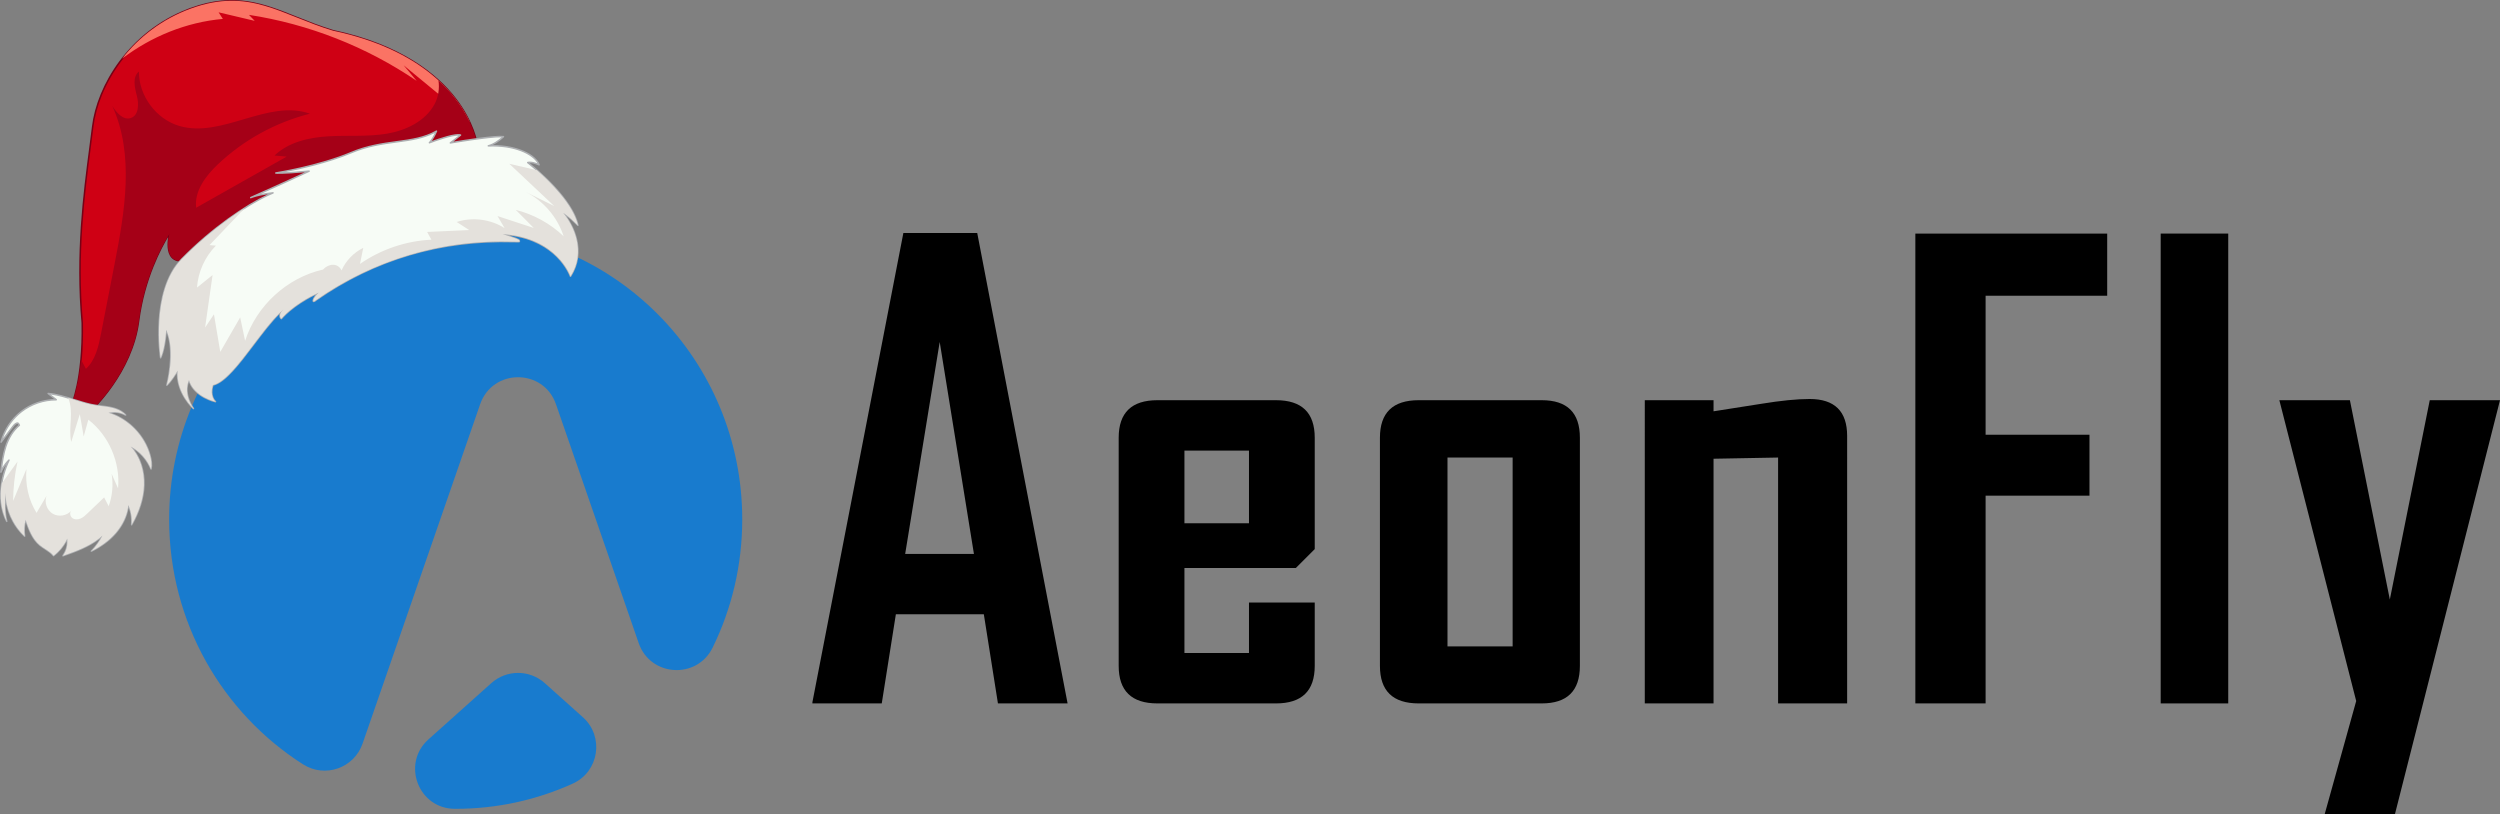
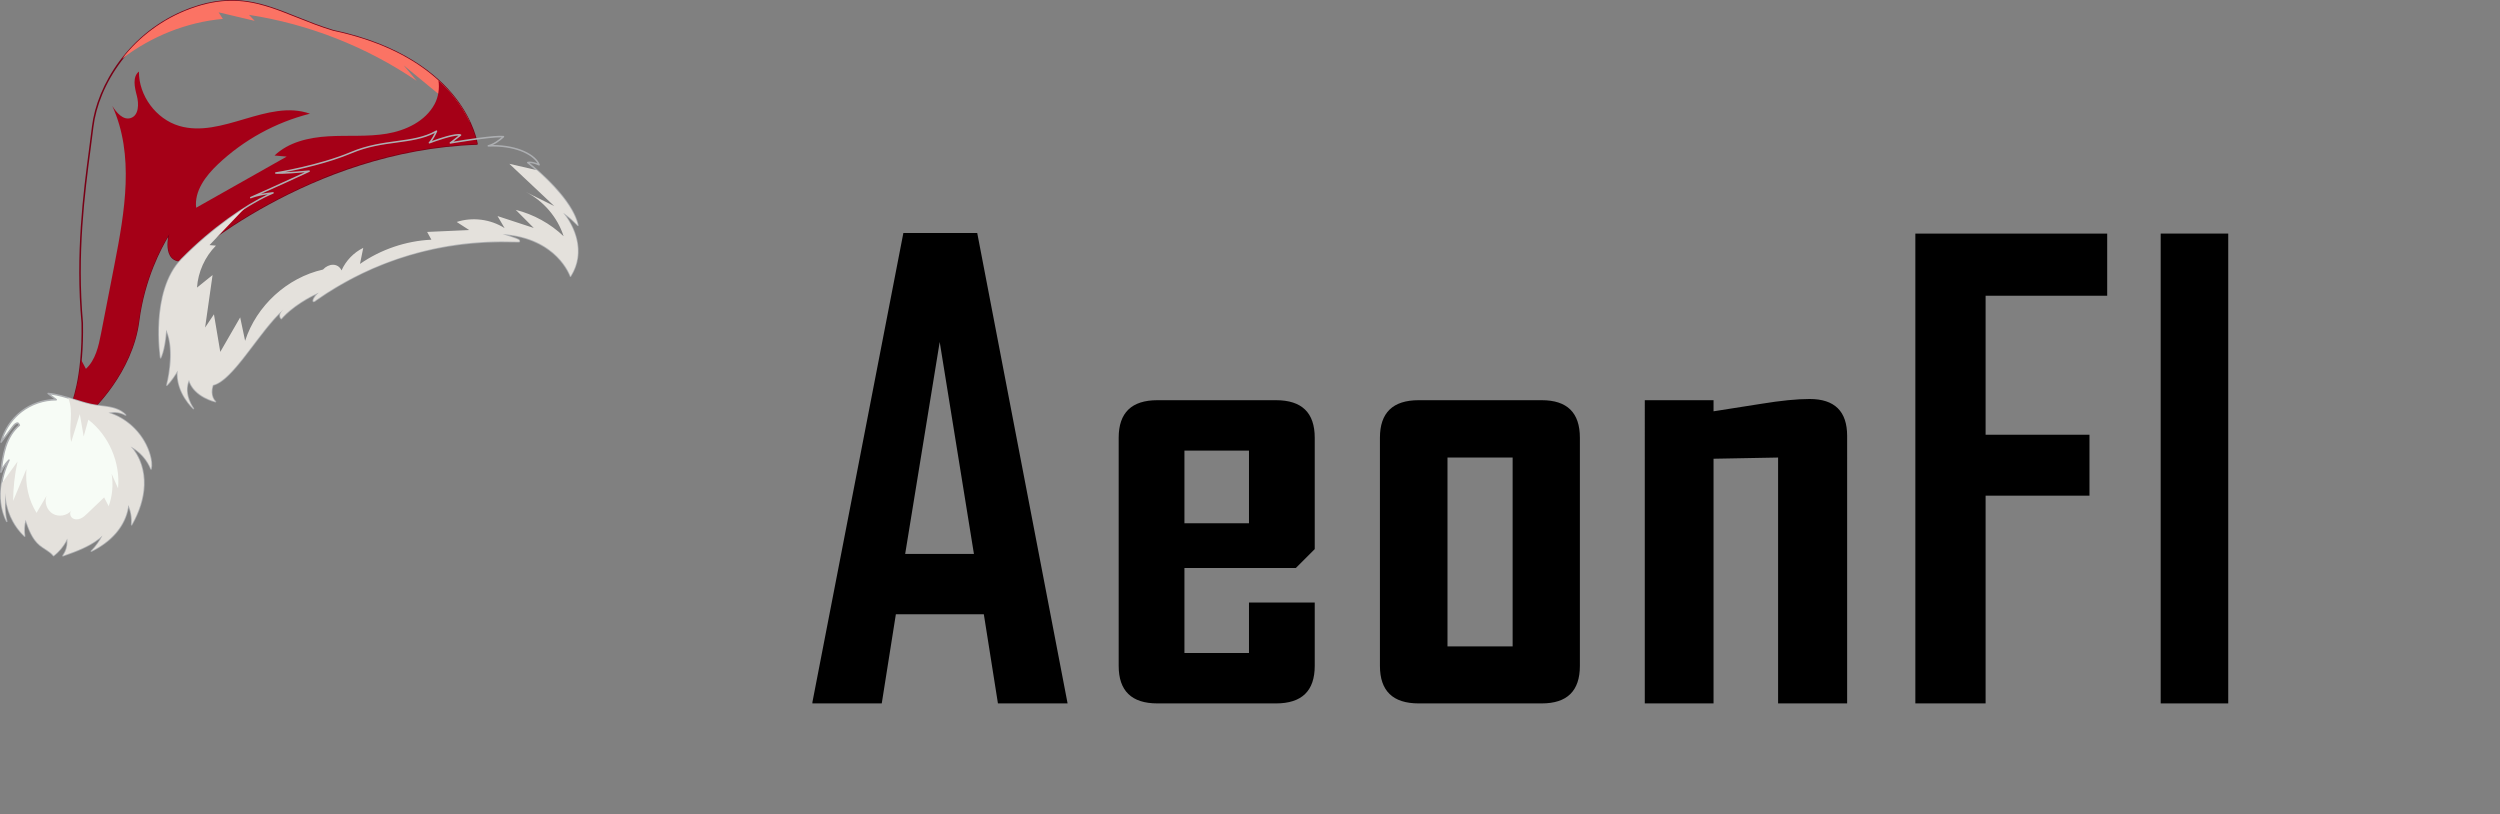
<svg xmlns="http://www.w3.org/2000/svg" xml:space="preserve" style="enable-background:new 0 0 3943.88 1284.44;" viewBox="0 0 3943.88 1284.44" y="0px" x="0px" id="Layer_1" version="1.1">
  <rect x="0" y="0" width="3943.88" height="1284.44" fill="#808080" stroke="none" />
  <style type="text/css">
	.st0{fill-rule:evenodd;clip-rule:evenodd;fill:#187BCE;}
	.st1{fill:#CF0014;}
	.st2{fill:#780015;}
	.st3{fill:#FB7364;}
	.st4{fill:#A50017;}
	.st5{fill:#F7FCF6;}
	.st6{fill:#ADAFB2;}
	.st7{fill:#E4E1DC;}
	.st8{fill:none;}
</style>
  <g>
    <g>
-       <path d="M718.88,362.81c249.66,0,452.04,204.41,452.04,456.57c0,72.64-16.8,141.28-46.69,202.24    c-24.78,50.54-98.22,46.1-116.65-7.08L877.06,637.68c-19.66-56.76-99.93-56.76-119.59,0l-185.52,535.5    c-13.39,38.64-59.34,54.59-93.84,32.63C351.17,1125,266.84,982.13,266.84,819.38C266.84,567.22,469.22,362.81,718.88,362.81    L718.88,362.81z M919.54,1131.47c34,30.44,25.63,85.88-15.94,104.71c-56.39,25.55-118.9,39.77-184.72,39.77c-0.49,0-0.98,0-1.47,0    c-57.44-0.18-84.37-71.14-41.58-109.45l99.22-88.82c24.03-21.51,60.39-21.51,84.42,0L919.54,1131.47z" class="st0" />
-     </g>
+       </g>
    <g>
      <g>
        <g>
-           <path d="M752.5,227.19c0,0-18.06-134.4-227.08-178.76c-82.46-24.92-131.71-68.51-223.92-35.1      c-92.21,33.41-146.83,116.1-155.29,186.71c-8.46,70.6-27.9,181.45-16.47,309.35c1.76,91.02-17.43,130.96-17.43,130.96      l30.76,7.81c0,0,65.01-58.86,75.59-141.89c10.58-83.03,49.13-138.6,49.13-138.6s-13.52,49.42,24.18,43.35      C291.98,411.02,483.65,236.27,752.5,227.19z" class="st1" />
          <path d="M142.79,649.34l-30.76-7.81c-0.36-0.09-0.65-0.34-0.8-0.67c-0.16-0.33-0.16-0.72,0-1.05      c0.19-0.4,19.05-40.81,17.31-130.32c-9.77-109.31,2.92-205.7,12.18-276.08c1.58-11.99,3.05-23.19,4.29-33.52      c7.77-64.87,58.29-149.87,151.04-185.82c1.66-0.64,3.34-1.28,5.04-1.89c69.28-25.11,114.68-6.92,167.26,14.13      c17.98,7.2,36.58,14.65,57.32,20.92C634,70.23,690.21,117.82,718.29,153.69c30.5,38.96,35.36,73,35.41,73.34      c0.05,0.34-0.05,0.69-0.27,0.95c-0.22,0.26-0.55,0.42-0.89,0.43c-265.31,8.97-457.82,181.77-459.74,183.52      c-0.17,0.16-0.4,0.26-0.62,0.3c-9.72,1.56-17.06-0.34-21.8-5.65c-7.68-8.59-6.59-23.85-5.15-32.6      c-9.78,16.1-36.84,65.57-45.36,132.45c-10.51,82.52-75.32,142.05-75.98,142.64c-0.11,0.1-0.24,0.18-0.37,0.23      C143.29,649.39,143.04,649.4,142.79,649.34z M268.31,366.56c0.54,0.25,0.82,0.86,0.66,1.43c-0.07,0.26-6.87,25.69,3.21,36.96      c4.1,4.59,10.58,6.24,19.25,4.92c8.38-7.48,198.73-174.48,459.63-183.85c-1.21-6.59-7.98-36.71-34.68-70.82      C665.96,90.78,584.57,62.23,525.07,49.6c-20.94-6.33-39.58-13.8-57.62-21.01c-52.12-20.87-97.13-38.9-165.54-14.11      c-94.96,34.39-146.67,120.4-154.5,185.71c-1.24,10.34-2.71,21.55-4.29,33.55c-9.25,70.27-21.92,166.51-12.17,275.63      c1.57,81.17-13.71,122.38-16.95,130.15l28.73,7.29c5.9-5.55,64.8-62.8,74.72-140.7c10.5-82.38,48.95-138.58,49.34-139.14      c0.14-0.2,0.34-0.35,0.56-0.44C267.66,366.41,268,366.42,268.31,366.56z" class="st2" />
        </g>
        <g>
          <path d="M636.74,102.96c6.86,8.21,13.73,16.42,20.59,24.63C578.22,73.79,487.1,37.92,392.72,23.45      c3.04,3.15,6.07,6.31,9.11,9.46c-19-4.49-38.01-8.99-57.01-13.48c2.25,3.47,4.49,6.93,6.74,10.4      C294,34.98,238.57,57.53,192.64,92.51C218.86,58.94,255.5,30,301.5,13.33c92.21-33.41,141.46,10.18,223.92,35.1      c142.02,30.14,195.87,101.84,215.8,144.71c-8.32-9.63-17.56-18.57-27.59-26.83C688,145.19,662.37,124.07,636.74,102.96z" class="st3" />
        </g>
        <g>
          <path d="M127.84,567.41c2.57,4.82,5.14,9.63,7.71,14.45c15.22-13.97,19.97-35.76,23.93-56.1      c7.07-36.28,14.13-72.56,21.2-108.84c16.19-83.12,31.71-172.74-3.56-249.85c6.63,10.7,17.18,23,29.11,19.16      c12.84-4.13,13.11-22.23,9.62-35.32c-3.48-13.09-7.18-29.59,3.31-38.07c-0.23,38.17,26.99,74.95,63.5,85.79      c67.42,20.01,140.04-42.82,206.32-19.26c-54.21,13.67-104.78,41.49-145.38,79.98c-19.17,18.17-37.24,42.05-34.16,68.38      c47.62-26.9,95.24-53.8,142.85-80.69c-6.41-0.56-12.82-1.13-19.22-1.69c22.22-21.22,54.29-28.5,84.96-30.31      c30.66-1.81,61.68,0.94,91.98-4.1c30.29-5.04,61.11-19.67,75.63-46.78c5.99-11.19,7.88-24.62,6.06-37.3      c53.93,49.48,60.79,100.34,60.79,100.34c-268.85,9.08-460.51,183.83-460.51,183.83c-37.7,6.06-24.18-43.35-24.18-43.35      s-38.55,55.57-49.13,138.6c-10.58,83.03-75.59,141.89-75.59,141.89l-30.76-7.81C112.32,640.35,123.23,617.62,127.84,567.41z" class="st4" />
        </g>
        <g>
          <path d="M141.04,600.46c17.57-9.33,26.13-29.49,32.41-48.43c5.94-17.89,11.01-36.06,15.7-54.32      c23.16-90.2,36.91-182.86,40.94-275.97c-1.99,23.27,15.4,46.68,38.2,51.45c19.47,4.07,40.61-5.94,50.94-22.73      c-10.42,22.05-20.83,44.1-31.25,66.15c-4.85,10.28-9.67,22.62-4.02,32.51c5.1,8.93,17.16,11.74,27.12,9.35      c9.96-2.38,18.91-8.1,26.77-14.66c44.82-37.39,111.66-54.48,172.97-63.78c-134.81,54.41-218.85,131-218.85,131      c-37.7,6.06-24.18-43.35-24.18-43.35s-38.55,55.57-49.13,138.6c-10.58,83.03-75.59,141.89-75.59,141.89l-30.76-7.81      c0,0,5.31-11.1,10.08-34.83C128.9,605.12,135.24,603.54,141.04,600.46z" class="st4" />
        </g>
      </g>
      <g>
        <g>
          <path d="M30.5,670.86c-10.52,8.6-17.41,21-21.59,33.95c-4.18,12.96-5.86,26.58-7.51,40.1      c2.96-7.13,7.33-13.66,12.79-19.1c-14.35,30.16-18.67,66.94-3.52,96.79c-3.8-14.55-2.95-29.85-2.07-44.86      c0.65,25.7,11.6,50.55,30.3,68.17c-1.37-8.63-0.86-17.55,1.48-25.95c5.05,14.71,10.63,30.2,22.61,40.09      c7,5.78,15.92,9.38,21.49,16.56c9.2-7.15,16.68-16.5,21.65-27.06c0.98,10.41-0.9,18.64-6.81,27.22      c22.19-7.82,45.03-16.02,62.39-31.91c-4.51,9.1-10.5,17.46-17.64,24.66c14.54-7.21,28.11-16.72,38.68-29.06      c10.57-12.34,18.02-27.64,19.68-43.84c4.42,9.73,6.24,20.62,5.21,31.25c10.89-19.13,18.62-40.48,19.37-62.53      c0.75-22.04-5.98-44.83-20.93-61.05c14.44,7.57,26.06,20.42,32.18,35.56c1.42-7.25,0.22-14.78-1.78-21.9      c-8.82-31.29-34.32-57.35-65.35-66.76c9.02-2.31,18.92-1.01,27.07,3.56c-6.62-7.16-16.3-10.65-25.86-12.43      c-9.56-1.78-19.35-2.09-28.85-4.2c-22.65-5.02-44.46-15.28-67.55-17.4c4.24,3.27,8.49,6.55,12.73,9.82      c-19.69-0.05-39.31,6.6-54.91,18.6c-15.6,12-27.07,29.29-32.11,48.37c6.04-8,12.08-16,18.12-24c1.71-2.27,3.54-4.63,6.16-5.74      C28.55,666.69,29.37,668.25,30.5,670.86z" class="st5" />
          <path d="M143.09,870.26c-0.35-0.49-0.29-1.15,0.12-1.57c5.57-5.61,10.38-11.87,14.36-18.67      c-17.15,13.59-38.66,21.17-57.84,27.92c-0.5,0.17-1.05,0.01-1.37-0.41c-0.32-0.42-0.34-1-0.04-1.44      c4.77-6.93,6.91-13.68,6.84-21.94c-4.97,9.06-11.8,17.1-19.94,23.44c-0.53,0.41-1.29,0.31-1.7-0.22      c-3.37-4.34-7.96-7.29-12.82-10.42c-2.86-1.84-5.81-3.74-8.48-5.95c-11.4-9.42-17.21-24.04-21.63-36.71      c-1.44,7.03-1.62,14.36-0.49,21.44c0.08,0.52-0.17,1.02-0.63,1.27c-0.47,0.24-1.02,0.17-1.4-0.19      c-14.98-14.11-25.12-32.9-28.98-53.14c-0.19,9.63,0.31,19.28,2.75,28.63c0.16,0.6-0.16,1.22-0.73,1.44c0,0,0,0-0.01,0      c-0.58,0.22-1.23-0.03-1.52-0.59c-12.91-25.44-12.71-58.77,0.25-90.5c-2.96,3.91-5.44,8.22-7.31,12.72      c-0.23,0.57-0.84,0.86-1.44,0.71c-0.59-0.16-0.97-0.73-0.89-1.33c1.64-13.38,3.33-27.23,7.56-40.33      c4.63-14.34,11.97-26.05,21.26-33.92c-0.95-2.06-1.28-2.11-2.6-1.59c-2.39,1.01-4.13,3.32-5.66,5.35l-18.12,24      c-0.34,0.46-0.97,0.61-1.5,0.36c-0.52-0.26-0.79-0.85-0.64-1.41c5.12-19.4,16.68-36.82,32.54-49.02      c14.94-11.5,33.33-18.1,52.16-18.79l-9.98-7.69c-0.43-0.33-0.59-0.91-0.39-1.41c0.2-0.51,0.7-0.81,1.24-0.77      c14.18,1.31,28.05,5.7,41.46,9.95c8.57,2.71,17.43,5.52,26.25,7.48c5.17,1.15,10.55,1.77,15.76,2.38      c4.28,0.49,8.71,1.01,13.04,1.82c11.95,2.22,20.63,6.4,26.54,12.8c0.41,0.44,0.44,1.11,0.06,1.58c-0.35,0.47-1.02,0.6-1.54,0.31      c-6.54-3.67-14.2-5.16-21.61-4.29c29.26,10.58,53.19,36.06,61.65,66.1c2.5,8.86,3.07,16,1.8,22.47      c-0.11,0.53-0.51,0.9-1.08,0.98c-0.54,0.05-1.04-0.26-1.24-0.76c-5.11-12.64-14.25-23.76-25.59-31.35      c11.38,15.13,17.4,35.29,16.68,56.43c-0.69,20.3-7.26,41.52-19.53,63.09c-0.29,0.5-0.88,0.73-1.42,0.55      c-0.55-0.18-0.9-0.71-0.84-1.28c0.87-8.97-0.31-18.03-3.41-26.48c-2.39,14.05-9.16,28.09-19.34,39.99      c-9.87,11.53-23.02,21.4-39.07,29.36c-0.03,0.02-0.06,0.03-0.1,0.04C144,870.88,143.42,870.71,143.09,870.26z M202.24,795.44      c0.54-0.09,1.08,0.2,1.31,0.7c3.78,8.33,5.69,17.41,5.6,26.51c10.43-19.61,16.03-38.88,16.66-57.33      c0.79-23.17-6.72-45.11-20.61-60.18c-0.4-0.43-0.44-1.1-0.07-1.57c0.35-0.47,1-0.61,1.52-0.34      c13.32,6.98,24.41,18.55,30.97,32.16c0.3-4.99-0.45-10.53-2.3-17.08c-8.67-30.79-34-56.66-64.53-65.92      c-0.52-0.16-0.88-0.65-0.87-1.19c0.01-0.55,0.39-1.05,0.91-1.15c6.66-1.71,13.76-1.52,20.34,0.45      c-4.98-3.21-11.28-5.49-19.05-6.94c-4.25-0.79-8.64-1.3-12.88-1.79c-5.27-0.61-10.71-1.24-16.01-2.41      c-8.92-1.98-17.84-4.8-26.45-7.54c-11.91-3.77-24.19-7.66-36.63-9.35l9.27,7.15c0.41,0.32,0.58,0.87,0.41,1.36      c-0.16,0.49-0.63,0.82-1.15,0.82c-19.49-0.05-38.73,6.47-54.17,18.35c-13.63,10.49-24,24.93-29.67,41.16l13.97-18.51      c1.63-2.16,3.67-4.86,6.65-6.12c0.07-0.03,0.15-0.06,0.22-0.09c3.69-1.43,4.98,1.59,5.94,3.8c0.22,0.5,0.07,1.08-0.35,1.43      c-9.27,7.58-16.6,19.12-21.21,33.38c-3.4,10.55-5.15,21.68-6.56,32.66c2.69-4.73,6.02-9.11,9.83-12.9      c0.42-0.42,1.08-0.47,1.56-0.13c0.48,0.35,0.65,0.99,0.39,1.52c-13.84,29.1-16.56,60.2-7.87,85.45      c-1.36-11.36-0.69-22.88-0.03-34.12c0.04-0.65,0.57-1.16,1.24-1.15c0.65,0.01,1.18,0.54,1.2,1.19      c0.61,24.3,10.57,47.75,27.44,64.88c-0.77-7.68-0.1-15.55,1.96-22.96c0.15-0.52,0.61-0.87,1.14-0.89      c0.53-0.01,1.01,0.32,1.18,0.82c4.53,13.17,10.16,29.57,22.23,39.55c2.56,2.11,5.45,3.97,8.25,5.77      c4.49,2.89,9.11,5.87,12.66,10.02c8.61-6.93,15.64-15.86,20.37-25.88c0.24-0.5,0.77-0.77,1.31-0.68c0.54,0.1,0.95,0.54,1,1.09      c0.91,9.71-0.62,17.39-5.09,25.01c20-7.07,42.1-15.35,58.65-30.48c0.43-0.4,1.08-0.43,1.55-0.07c0.47,0.35,0.61,0.99,0.35,1.52      c-3.53,7.13-7.92,13.75-13.06,19.76c12.95-7.19,23.73-15.75,32.09-25.5c10.96-12.8,17.85-28.13,19.39-43.18      c0.05-0.46,0.35-0.85,0.77-1.01C202.07,795.47,202.15,795.45,202.24,795.44z" class="st6" />
        </g>
        <g>
          <path d="M2.63,762.86c8.34-11.59,16.67-23.18,25.01-34.77c-4.44,20.39-6.77,41.25-6.93,62.14      c6.99-16.77,13.98-33.53,20.98-50.3c-1.95,24.41,3.07,48.33,15.96,69.17c5.23-8.9,10.45-17.8,15.68-26.7      c-3.76,10.1,0.7,22.63,9.99,28.09c9.29,5.46,22.34,3.22,29.25-5.03c-3.2,3.21-1.98,9.21,1.7,11.88      c3.68,2.66,8.83,2.44,12.97,0.62c4.14-1.83,7.51-5.02,10.78-8.15c8.75-8.37,17.5-16.73,26.25-25.1      c2.39,4.63,4.78,9.27,7.17,13.9c5.88-16.29,7.49-34.13,4.6-51.24c3.39,7.68,6.78,15.36,10.17,23.04      c3.9-40.85-14.41-83.22-46.82-108.36c-2.45,8.83-4.91,17.66-7.37,26.48c-2.04-11.74-4.09-23.48-6.13-35.23      c-4.5,14.65-9.01,29.3-13.51,43.95c-2.58-11.58-1.31-23.61-0.69-35.45c0.6-11.58,0.45-23.63-4.3-34.19      c12.01,3.65,23.93,7.83,36.09,10.53c9.49,2.11,19.29,2.42,28.85,4.2c9.56,1.78,19.25,5.27,25.86,12.43      c-8.14-4.57-18.05-5.87-27.07-3.56c31.02,9.41,56.53,35.47,65.35,66.76c2.01,7.12,3.2,14.65,1.78,21.9      c-6.12-15.15-17.74-27.99-32.18-35.56c14.95,16.22,21.69,39.01,20.93,61.05c-0.75,22.05-8.49,43.39-19.37,62.53      c1.03-10.62-0.79-21.52-5.21-31.25c-1.66,16.2-9.11,31.5-19.68,43.84c-10.57,12.34-24.14,21.85-38.68,29.06      c7.15-7.2,13.13-15.56,17.64-24.66c-17.37,15.89-40.21,24.09-62.39,31.91c5.91-8.59,7.79-16.82,6.81-27.22      c-4.98,10.56-12.46,19.91-21.65,27.06c-5.57-7.18-14.49-10.78-21.49-16.56c-11.98-9.89-17.56-25.38-22.61-40.09      c-2.34,8.4-2.85,17.32-1.48,25.95c-18.7-17.62-29.66-42.48-30.3-68.17c-0.88,15.01-1.73,30.31,2.07,44.86      C1.35,804.26-0.58,783.3,2.63,762.86z" class="st7" />
        </g>
      </g>
      <g>
        <g>
-           <path d="M899.93,435.81c0,0-20.56-61.12-107.08-66.54c26.46,8.59,26.46,8.59,26.43,11.74      c-0.03,3.15-159.29-20.55-320.67,92.25c-7.43,6.65-5.5-2.89,4.22-11.69c-41.01,18.41-59.1,41.12-59.1,41.12      s-6.35-5.08,3.17-14.42c-37.02,31.94-79.15,111.98-111.05,119.12c-6.02,18,4.11,26.26,4.11,26.26s-34.17-7.65-41.88-34.26      c-10.12,23.08,7.09,45.13,7.09,45.13s-27.85-24.9-24.97-59.97c-9.92,16.9-17.03,23.14-17.03,23.14s14.76-53.6-0.99-87.54      c-2.25,32.21-8.82,44.34-8.82,44.34s-16.45-105.06,33.27-155.67c49.72-50.61,108.19-89.81,144.07-104.59      c-24.95,2.71-35.21,7.55-35.21,7.55s61.37-27.27,92.13-41.8c-39.23,3.89-52.58,2.97-52.58,2.97s67.07-10.32,119.23-32.28      s97.42-12.51,134.26-33.75c-5.98,13.64-11.13,18.24-11.13,18.24s39.18-15.19,49.06-12.05c-10.59,8.46-16.03,12.31-16.03,12.31      s68.28-11.66,83.73-9.82c0,0-11.97,11.6-23.86,14.47c45.22-1.85,74.19,14.78,80.06,29.91c-12.56-5.58-17.84-3.53-17.84-3.53      s69.18,53.28,79.12,99.05c-15.62-15.71-23.24-19.72-23.24-19.72S931.91,385.13,899.93,435.81z" class="st5" />
          <path d="M899.79,437.02c-0.47-0.06-0.86-0.38-1.01-0.82c-0.05-0.15-5.28-15.28-20.89-30.86      c-13.19-13.15-36.47-29.11-74.25-33.84c16.91,5.56,16.9,6.07,16.87,9.52c0,0.33-0.18,0.71-0.41,0.94      c-0.7,0.67-1.77,0.68-9.89,0.45c-114.5-3.21-219.1,27.69-310.77,91.75c-1.06,0.95-4.28,3.83-6,1.89      c-1.61-1.8,0.56-6.31,4.11-10.67c-36.19,17.52-52.68,37.85-52.85,38.07c-0.42,0.52-1.18,0.61-1.71,0.19      c-0.1-0.08-2.34-1.91-2.52-5.35c-0.05-0.84,0.03-1.7,0.24-2.57c-13.04,13.02-26.69,31.05-39.95,48.58      c-23.07,30.48-44.89,59.23-63.95,64.12c-5.22,16.47,3.56,23.98,3.94,24.29c0.43,0.36,0.57,0.97,0.32,1.48      c-0.25,0.51-0.8,0.78-1.35,0.66c-1.37-0.31-32.25-7.49-41.7-31.88c-7.02,21,7.96,40.61,8.13,40.81c0.39,0.5,0.34,1.21-0.12,1.64      c-0.46,0.42-1.17,0.44-1.64,0.02c-0.27-0.24-25.75-23.42-25.59-56.17c-8.59,13.82-14.54,19.11-14.81,19.35      c-0.39,0.35-0.99,0.4-1.44,0.11c-0.46-0.29-0.67-0.84-0.53-1.36c0.14-0.51,13.19-48.86,0.99-82.08      c-2.52,28.35-8.3,39.31-8.56,39.78c-0.24,0.46-0.76,0.7-1.27,0.62c-0.51-0.09-0.92-0.5-0.99-1.02      c-0.04-0.26-4.11-26.77-2.02-59.13c1.93-29.94,9.68-71.18,35.63-97.59c48.03-48.89,101.6-85.13,136.75-101.47      c-16.91,2.46-25.01,5.75-26.32,6.31c-0.12,0.05-0.19,0.08-0.21,0.09c-0.51,0.35-1.32,0-1.6-0.61c-0.28-0.61-0.02-1.33,0.59-1.61      c0.04-0.02,0.17-0.08,0.4-0.18c4.85-2.16,54.96-24.46,85.37-38.64c-33.49,3.08-45.26,2.34-45.77,2.3      c-0.62-0.04-1.11-0.55-1.13-1.17c-0.03-0.62,0.39-1.16,1.02-1.26c0.67-0.1,67.58-10.54,118.94-32.2      c25.72-10.81,50.13-14.11,71.71-17.03c22.52-3.05,43.79-5.93,62.41-16.66c0.46-0.25,1.03-0.2,1.42,0.15      c0.39,0.35,0.51,0.92,0.3,1.4c-3.21,7.32-6.19,12.09-8.3,14.97c10.62-3.89,37.24-13.05,45.49-10.43      c0.43,0.14,0.75,0.5,0.83,0.94c0.08,0.44-0.09,0.89-0.44,1.18c-5.25,4.19-9.26,7.27-11.96,9.31      c16.18-2.67,65.89-10.56,79.05-8.99c0.47,0.06,0.86,0.38,1.01,0.83c0.15,0.45,0.03,0.94-0.31,1.27      c-0.4,0.39-8.14,7.82-17.43,12.24c40.37,0.15,67.97,15.51,73.91,30.83c0.18,0.46,0.07,0.98-0.29,1.32      c-0.36,0.34-0.88,0.43-1.33,0.23c-7.03-3.12-11.67-3.77-14.29-3.79c12.35,9.88,68.25,56.46,77.25,97.93      c0.11,0.53-0.13,1.07-0.6,1.33c-0.47,0.28-1.06,0.17-1.44-0.21c-7.37-7.41-12.97-12.21-16.78-15.19      c10.38,14.98,32.43,54.89,6.94,95.28c-0.14,0.22-0.35,0.39-0.59,0.48C900.19,437.02,899.99,437.05,899.79,437.02z       M888.98,334.71c0.29,0.16,6.94,3.73,20.42,16.85c-12.84-43.85-76.93-93.62-77.6-94.13c-0.35-0.27-0.52-0.71-0.46-1.14      c0.06-0.43,0.35-0.8,0.76-0.96c0.22-0.08,5.02-1.84,15.81,2.33c-8.27-14.46-36.93-28.01-77.54-26.35      c-0.63,0.03-1.17-0.43-1.26-1.05c-0.09-0.62,0.27-1.19,0.92-1.35c8.54-2.04,17.26-8.88,21.17-12.25      c-19.26-0.43-79.91,9.88-80.55,9.99c-0.56,0.09-1.11-0.21-1.33-0.74c-0.22-0.53-0.04-1.14,0.42-1.46      c0.05-0.03,4.77-3.39,13.77-10.51c-10.36-0.29-35.84,8.59-45.66,12.39c-0.54,0.21-1.17,0-1.47-0.5      c-0.31-0.5-0.22-1.15,0.22-1.55c0.05-0.04,4.2-3.88,9.3-14.49c-18.21,9.51-38.57,12.26-60.05,15.17      c-22.48,3.04-45.71,6.16-71.1,16.86c-37.15,15.63-82.3,25.46-104.99,29.79c8.3-0.33,20.55-1.11,37.76-2.81      c0.59-0.06,1.14,0.32,1.3,0.89c0.16,0.57-0.11,1.17-0.65,1.43c-20.85,9.85-56.1,25.7-76.43,34.79      c5.01-1.02,11.25-2.04,18.85-2.86c0.6-0.06,1.16,0.33,1.31,0.91s-0.15,1.2-0.71,1.43c-34.43,14.18-92.2,51.93-143.67,104.32      c-25.41,25.87-33.02,66.48-34.93,95.99c-1.57,24.29,0.36,45.26,1.4,54.13c2.07-5.87,5.5-18.38,7-39.73      c0.04-0.55,0.44-1.01,0.99-1.11c0.54-0.1,1.09,0.18,1.32,0.69c13.28,28.61,5.37,70.17,2.19,83.88      c2.97-3.4,7.85-9.63,13.69-19.59c0.29-0.49,0.88-0.71,1.42-0.54c0.54,0.17,0.89,0.7,0.84,1.27      c-1.83,22.31,9.19,40.61,17.07,50.63c-4-8.84-7.61-22.48-1.51-36.39c0.2-0.47,0.7-0.76,1.19-0.72c0.51,0.03,0.94,0.39,1.09,0.88      c5.91,20.38,28.19,29.44,37.18,32.33c-2.71-4.06-5.87-12.02-1.73-24.38c0.14-0.41,0.47-0.71,0.89-0.8      c18.33-4.12,41.17-34.24,63.22-63.38c15.73-20.79,32-42.28,47.29-55.48c0.52-0.45,1.25-0.38,1.69,0.1      c0.45,0.48,0.43,1.24-0.04,1.7c-3.3,3.24-4.98,6.34-4.87,8.98c0.05,1.19,0.46,2.1,0.85,2.7c4.24-4.8,22.91-24.35,58.61-40.37      c0.53-0.27,1.19-0.05,1.51,0.45c0.33,0.5,0.24,1.17-0.2,1.57c-5.58,5.05-8.14,9.96-8.35,11.66c0.43-0.19,1.25-0.67,2.61-1.88      c92.23-64.46,197.3-95.5,312.34-92.28c3.35,0.09,6.32,0.18,7.72,0.11c-0.52-1.49-3.89-2.65-25.5-9.66      c-0.58-0.19-0.94-0.78-0.82-1.39c0.11-0.61,0.64-1.03,1.27-0.99c45.07,2.82,72.06,20.95,86.76,35.65      c12.49,12.49,18.39,24.45,20.48,29.37c11.89-20.11,13.54-42.23,4.88-65.79c-6.71-18.26-17.44-30.57-17.55-30.7      c-0.39-0.44-0.41-1.1-0.05-1.56c0.14-0.18,0.32-0.31,0.52-0.38C888.29,334.53,888.66,334.54,888.98,334.71z" class="st6" />
        </g>
        <g>
          <path d="M386.39,328.01c6.11-6.41,12.22-12.82,18.33-19.24c5.7-1.5,14.18-3.26,25.99-4.54      C418.24,309.37,403,317.52,386.39,328.01z" class="st8" />
          <path d="M263.18,607.71c0,0,14.76-53.6-0.99-87.54c-2.25,32.21-8.82,44.34-8.82,44.34s-16.45-105.06,33.27-155.67      c32.44-33.02,68.56-61.12,99.75-80.81c-18.63,19.55-37.26,39.1-55.88,58.65c3.38,0.28,6.75,0.56,10.13,0.84      c-17.37,17.54-28.17,41.48-29.87,66.18c8.19-6.59,16.37-13.18,24.56-19.77c-3.93,27.61-7.86,55.21-11.79,82.82      c4.66-6.97,9.31-13.94,13.97-20.91c3.33,19.77,6.65,39.53,9.98,59.3c10.47-18.15,20.93-36.3,31.4-54.45      c2.59,12.34,5.18,24.69,7.78,37.03c17.84-55.4,66.22-99.7,122.85-112.47c8.99-9.85,23.57-10.77,29.26,1.33      c6.86-15.36,19.2-28.16,34.26-35.57c-1.72,8.45-3.43,16.9-5.15,25.35c32.99-22.93,72.5-36.34,112.64-38.24      c-2.25-4.08-4.5-8.16-6.74-12.23c22.13-0.99,44.27-1.98,66.4-2.97c-6.59-4.26-13.18-8.51-19.77-12.77      c24.96-8.08,53.46-4.41,75.64,9.74c-3.74-6.35-7.47-12.69-11.21-19.04c19.07,6.26,38.13,12.51,57.2,18.77      c-9.48-9.51-18.96-19.02-28.44-28.54c28.15,7.06,54.44,21.53,75.52,41.57c-9.76-30.19-32.07-56.1-60.43-70.18      c15.21,7.54,30.43,15.07,45.64,22.61c-23.62-22.22-47.24-44.45-70.86-66.67c14.45,3.34,28.91,6.68,43.36,10.02      c20.81,18.3,57.77,54.59,64.84,87.12c-15.62-15.71-23.24-19.72-23.24-19.72s43.49,49.34,11.52,100.02      c0,0-20.56-61.12-107.08-66.54c26.46,8.59,26.46,8.59,26.44,11.74c-0.03,3.15-159.29-20.55-320.67,92.25      c-7.43,6.65-5.5-2.89,4.22-11.69c-41.01,18.41-59.1,41.12-59.1,41.12s-6.35-5.08,3.17-14.42      c-37.02,31.94-79.15,111.98-111.05,119.12c-6.02,18.01,4.11,26.26,4.11,26.26s-34.17-7.65-41.88-34.26      c-10.12,23.08,7.09,45.13,7.09,45.13s-27.85-24.9-24.98-59.97C270.3,601.47,263.18,607.71,263.18,607.71z" class="st7" />
        </g>
      </g>
    </g>
  </g>
  <path d="M1684.18,1109.67h-109.88l-22.26-140.66h-138.77l-22.26,140.66h-109.4v-1.89l143.5-740.25h116.51L1684.18,1109.67z   M1536.42,873.81l-53.99-334.37l-54.47,334.37H1536.42z" />
  <path d="M2074.06,1050.47c0,39.47-20.37,59.2-61.1,59.2h-187.08c-40.73,0-61.1-19.73-61.1-59.2V690.53c0-39.46,20.37-59.2,61.1-59.2  h187.08c40.73,0,61.1,19.74,61.1,59.2v175.71l-29.84,29.84h-175.71v134.03h101.83v-79.57h103.72V1050.47z M1970.34,825.51V710.89  h-101.83v114.61H1970.34z" />
  <path d="M2492.35,1050.47c0,39.47-20.05,59.2-60.15,59.2h-194.18c-40.73,0-61.1-19.73-61.1-59.2V690.53  c0-39.46,20.37-59.2,61.1-59.2h194.18c40.09,0,60.15,19.74,60.15,59.2V1050.47z M2386.26,1019.69v-297.9h-102.77v297.9H2386.26z" />
  <path d="M2913.96,1109.67h-108.93V721.79l-101.83,1.89v385.99h-108.46V631.33h108.46v17.52c25.26-4.1,50.36-8.05,75.31-11.84  c30.94-5.05,56.36-7.58,76.25-7.58c39.47,0,59.2,19.42,59.2,58.25V1109.67z" />
  <path d="M3324.2,466.51h-191.81v219.28h163.87v96.14h-163.87v327.74h-110.82v-741.2h302.64V466.51z" />
  <path d="M3515.16,1109.67H3408.6v-741.2h106.56V1109.67z" />
-   <path d="M3943.88,631.33l-119.82,472.19l-45.94,180.92h-110.82l49.73-178.55l-121.24-474.56h111.3l62.99,314.48l62.99-314.48  H3943.88z" />
</svg>